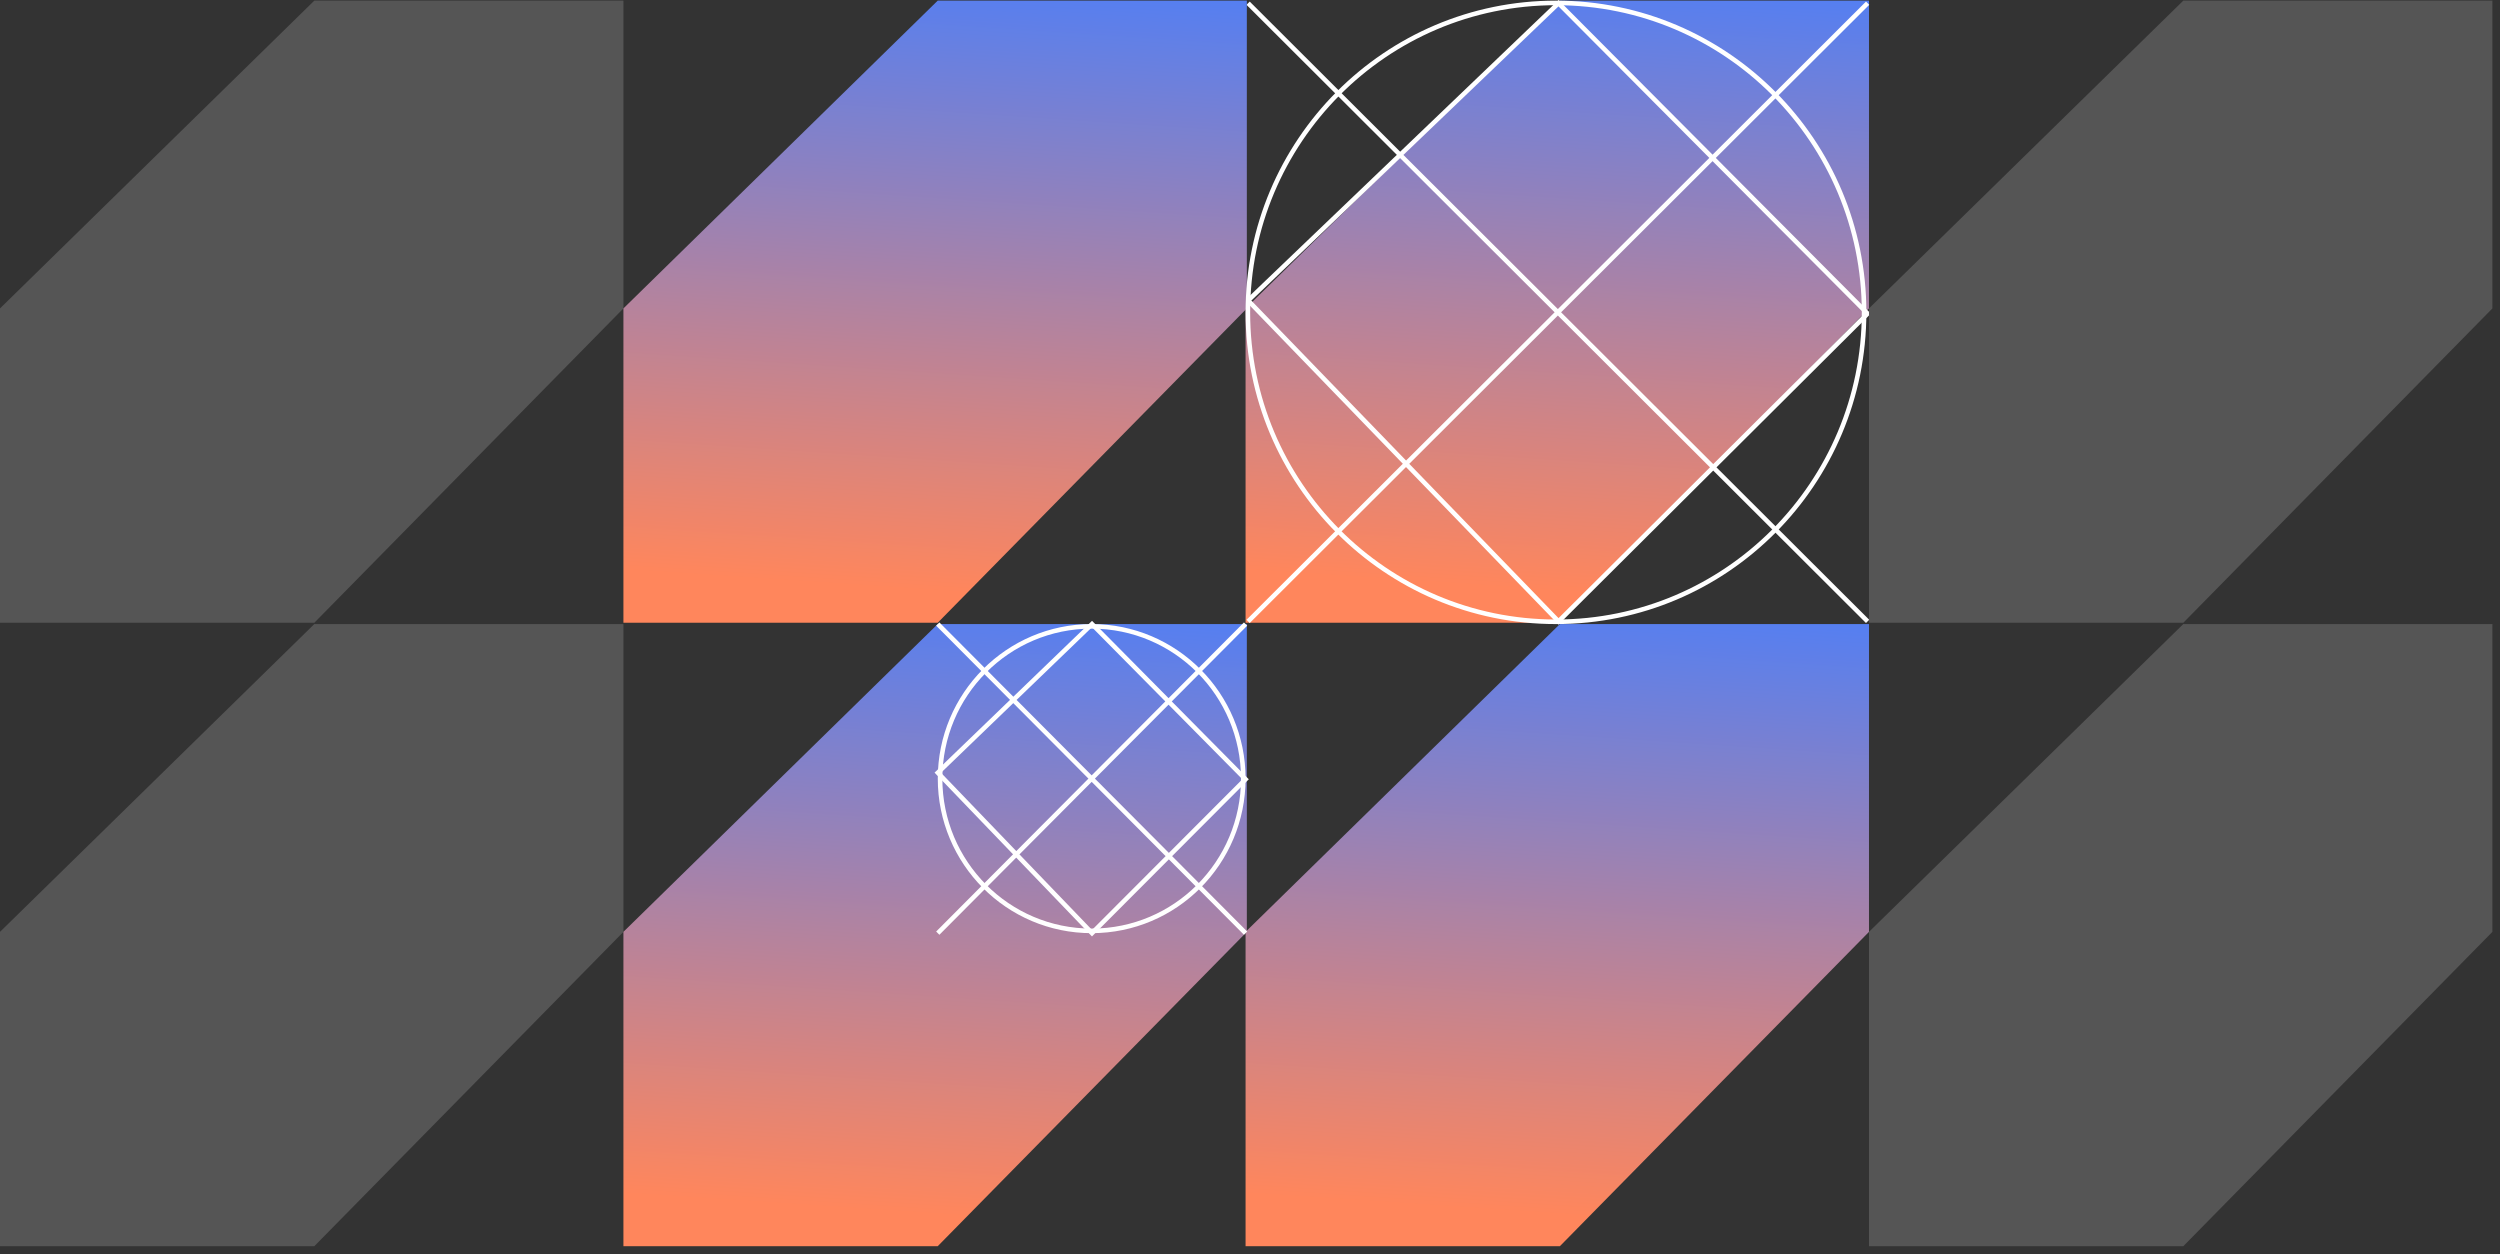
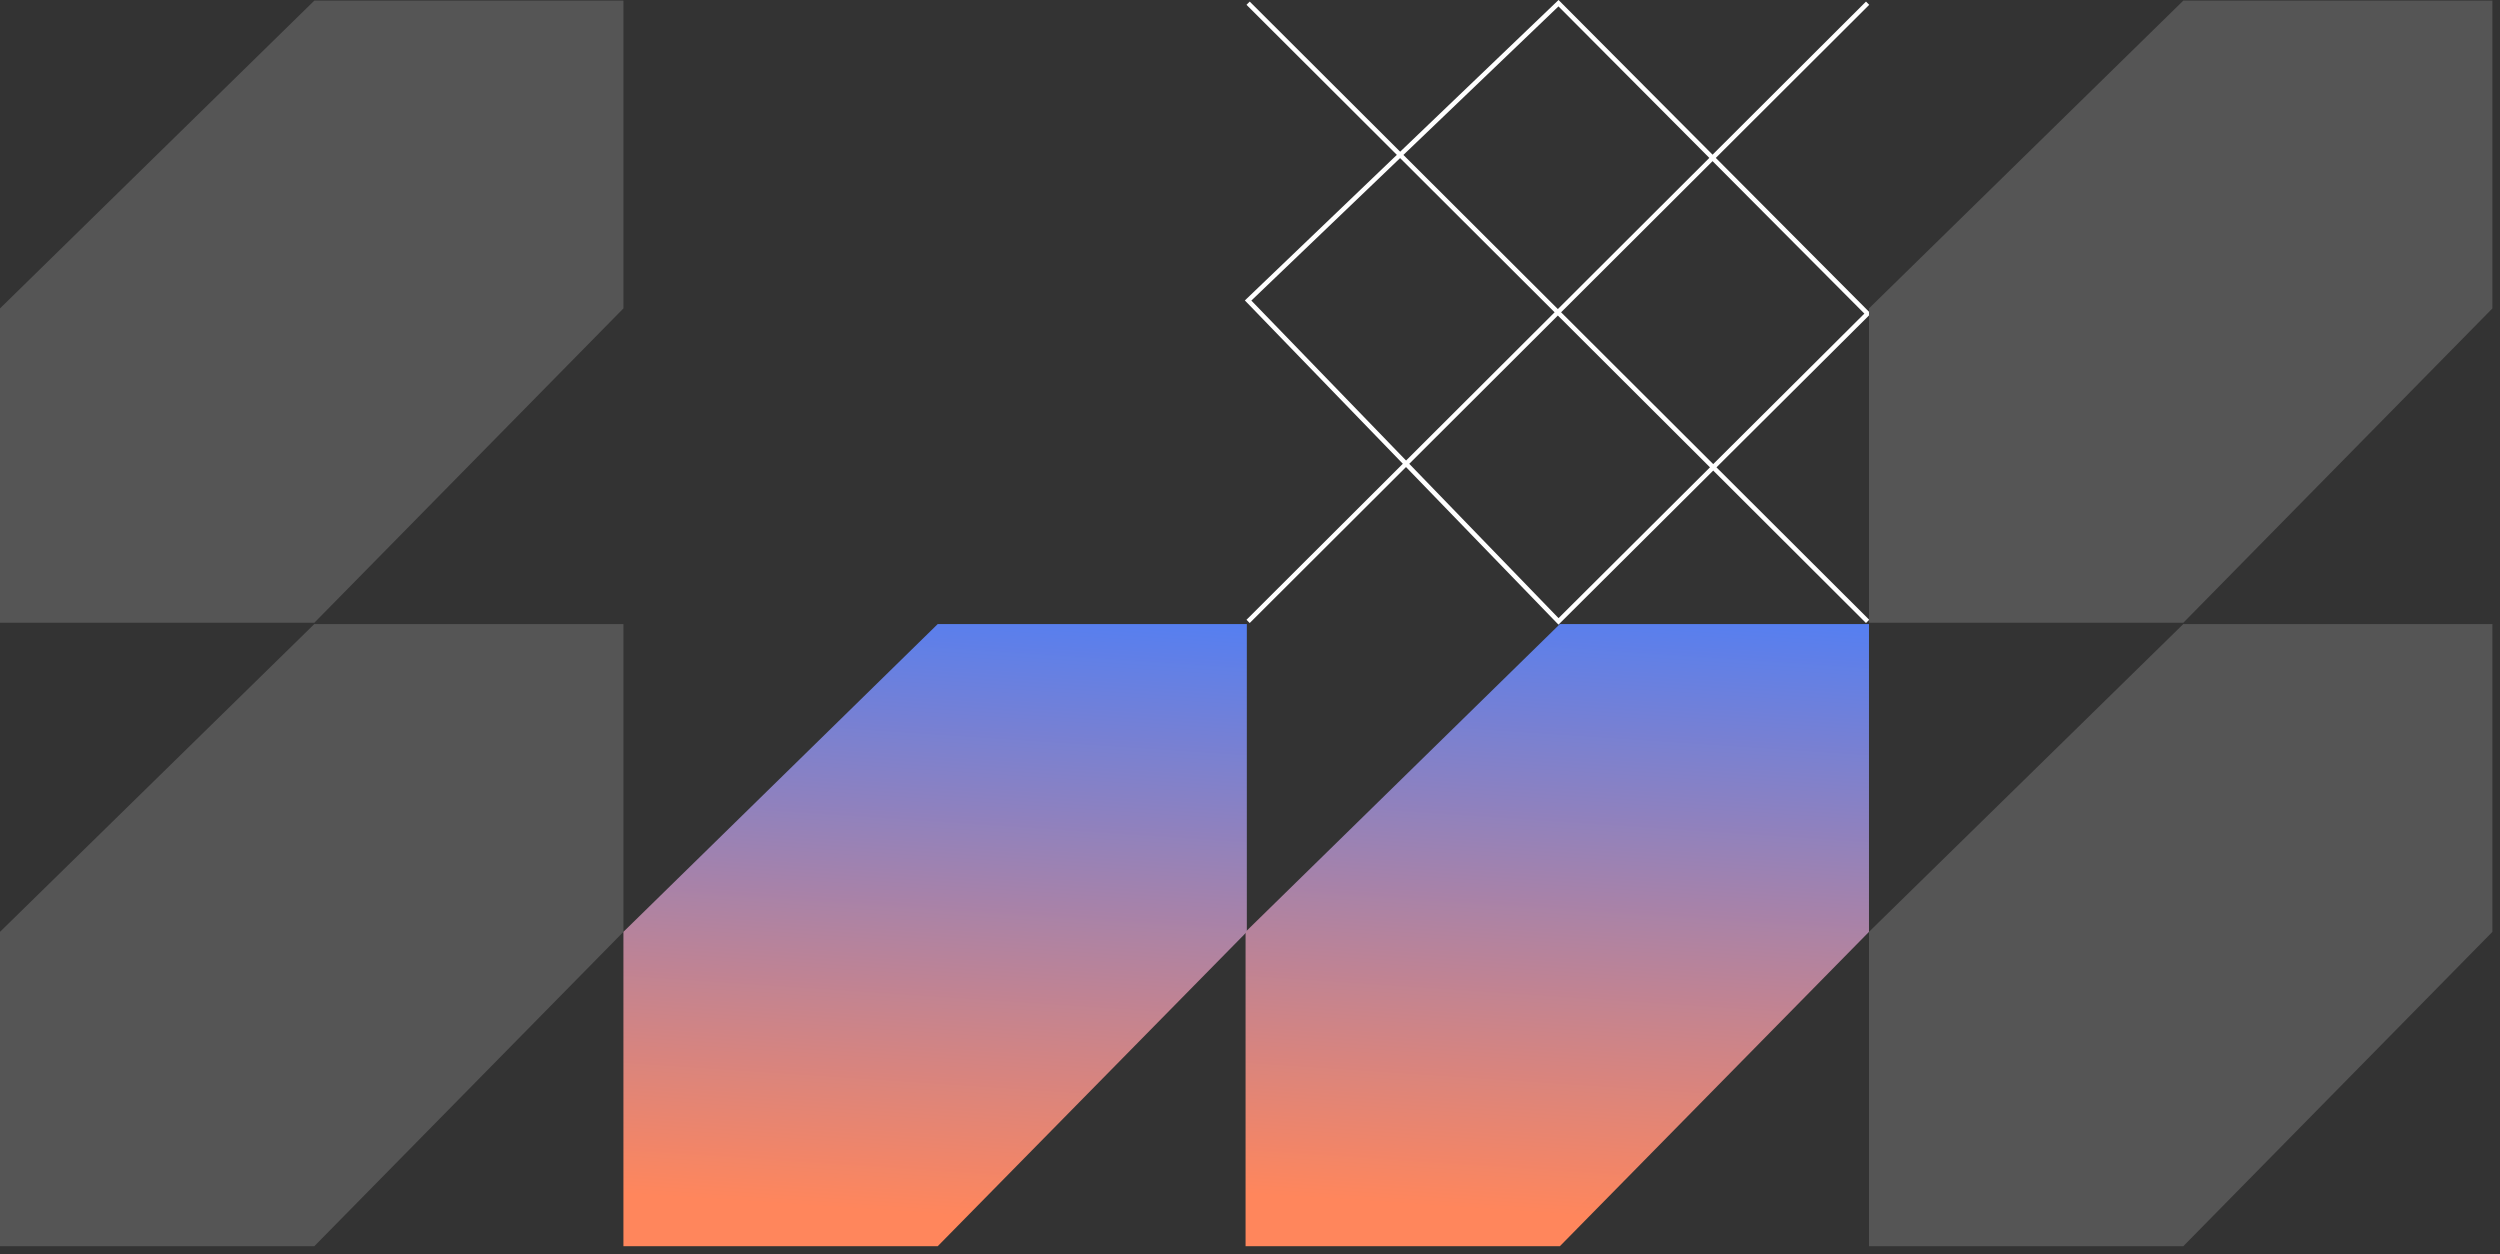
<svg xmlns="http://www.w3.org/2000/svg" width="281" height="141" viewBox="0 0 281 141" fill="none">
  <rect x="0" y="0" width="281" height="141" fill="#333333" stroke="none" />
  <path d="M0 34.666V69.998H35.329L70.072 34.666V0.07H35.329L0 34.666Z" fill="#555555" />
  <path d="M0 104.74V140.072H35.329L70.072 104.74V70.144H35.329L0 104.74Z" fill="#555555" />
-   <path d="M140.002 34.666V69.998H175.331L210.074 34.666V0.07H175.331L140.002 34.666Z" fill="url(#paint0_linear_17083_14785)" />
  <path d="M140.287 69.845L209.919 0.359M140.287 0.359L209.919 69.845M209.919 35.249L175.176 0.359L140.287 33.777L175.176 69.845L209.919 35.249Z" stroke="white" stroke-width="0.515" />
-   <path d="M70.072 34.666V69.998H105.401L140.144 34.666V0.07H105.401L70.072 34.666Z" fill="url(#paint1_linear_17083_14785)" />
  <path d="M70.072 104.74V140.072H105.401L140.144 104.74V70.144H105.401L70.072 104.74Z" fill="url(#paint2_linear_17083_14785)" />
  <path d="M140.002 104.74V140.072H175.331L210.074 104.74V70.144H175.331L140.002 104.74Z" fill="url(#paint3_linear_17083_14785)" />
-   <path d="M174.892 0.328C194.017 0.328 209.523 15.898 209.523 35.107C209.523 54.317 194.017 69.888 174.892 69.888C155.766 69.888 140.26 54.317 140.26 35.107C140.26 15.898 155.766 0.328 174.892 0.328Z" stroke="white" stroke-width="0.515" />
-   <path d="M105.406 104.887L140.002 70.144M105.406 70.144L140.002 104.887M140.002 87.59L122.741 70.144L105.406 86.853L122.741 104.887L140.002 87.59Z" stroke="white" stroke-width="0.515" />
-   <path d="M122.704 70.402C132.114 70.402 139.745 78.063 139.745 87.516C139.745 96.969 132.114 104.63 122.704 104.63C113.294 104.63 105.664 96.968 105.664 87.516C105.664 78.063 113.294 70.403 122.704 70.402Z" stroke="white" stroke-width="0.515" />
  <path d="M210.074 34.666V69.998H245.403L280.146 34.666V0.07H245.403L210.074 34.666Z" fill="#555555" />
  <path d="M210.074 104.74V140.072H245.403L280.146 104.74V70.144H245.403L210.074 104.74Z" fill="#555555" />
  <defs>
    <linearGradient id="paint0_linear_17083_14785" x1="210.388" y1="0.118" x2="205.829" y2="68.52" gradientUnits="userSpaceOnUse">
      <stop stop-color="#557FF1" />
      <stop offset="1" stop-color="#FF865C" />
    </linearGradient>
    <linearGradient id="paint1_linear_17083_14785" x1="140.458" y1="0.118" x2="135.9" y2="68.52" gradientUnits="userSpaceOnUse">
      <stop stop-color="#557FF1" />
      <stop offset="1" stop-color="#FF865C" />
    </linearGradient>
    <linearGradient id="paint2_linear_17083_14785" x1="140.458" y1="70.192" x2="135.9" y2="138.594" gradientUnits="userSpaceOnUse">
      <stop stop-color="#557FF1" />
      <stop offset="1" stop-color="#FF865C" />
    </linearGradient>
    <linearGradient id="paint3_linear_17083_14785" x1="210.388" y1="70.192" x2="205.829" y2="138.594" gradientUnits="userSpaceOnUse">
      <stop stop-color="#557FF1" />
      <stop offset="1" stop-color="#FF865C" />
    </linearGradient>
  </defs>
</svg>